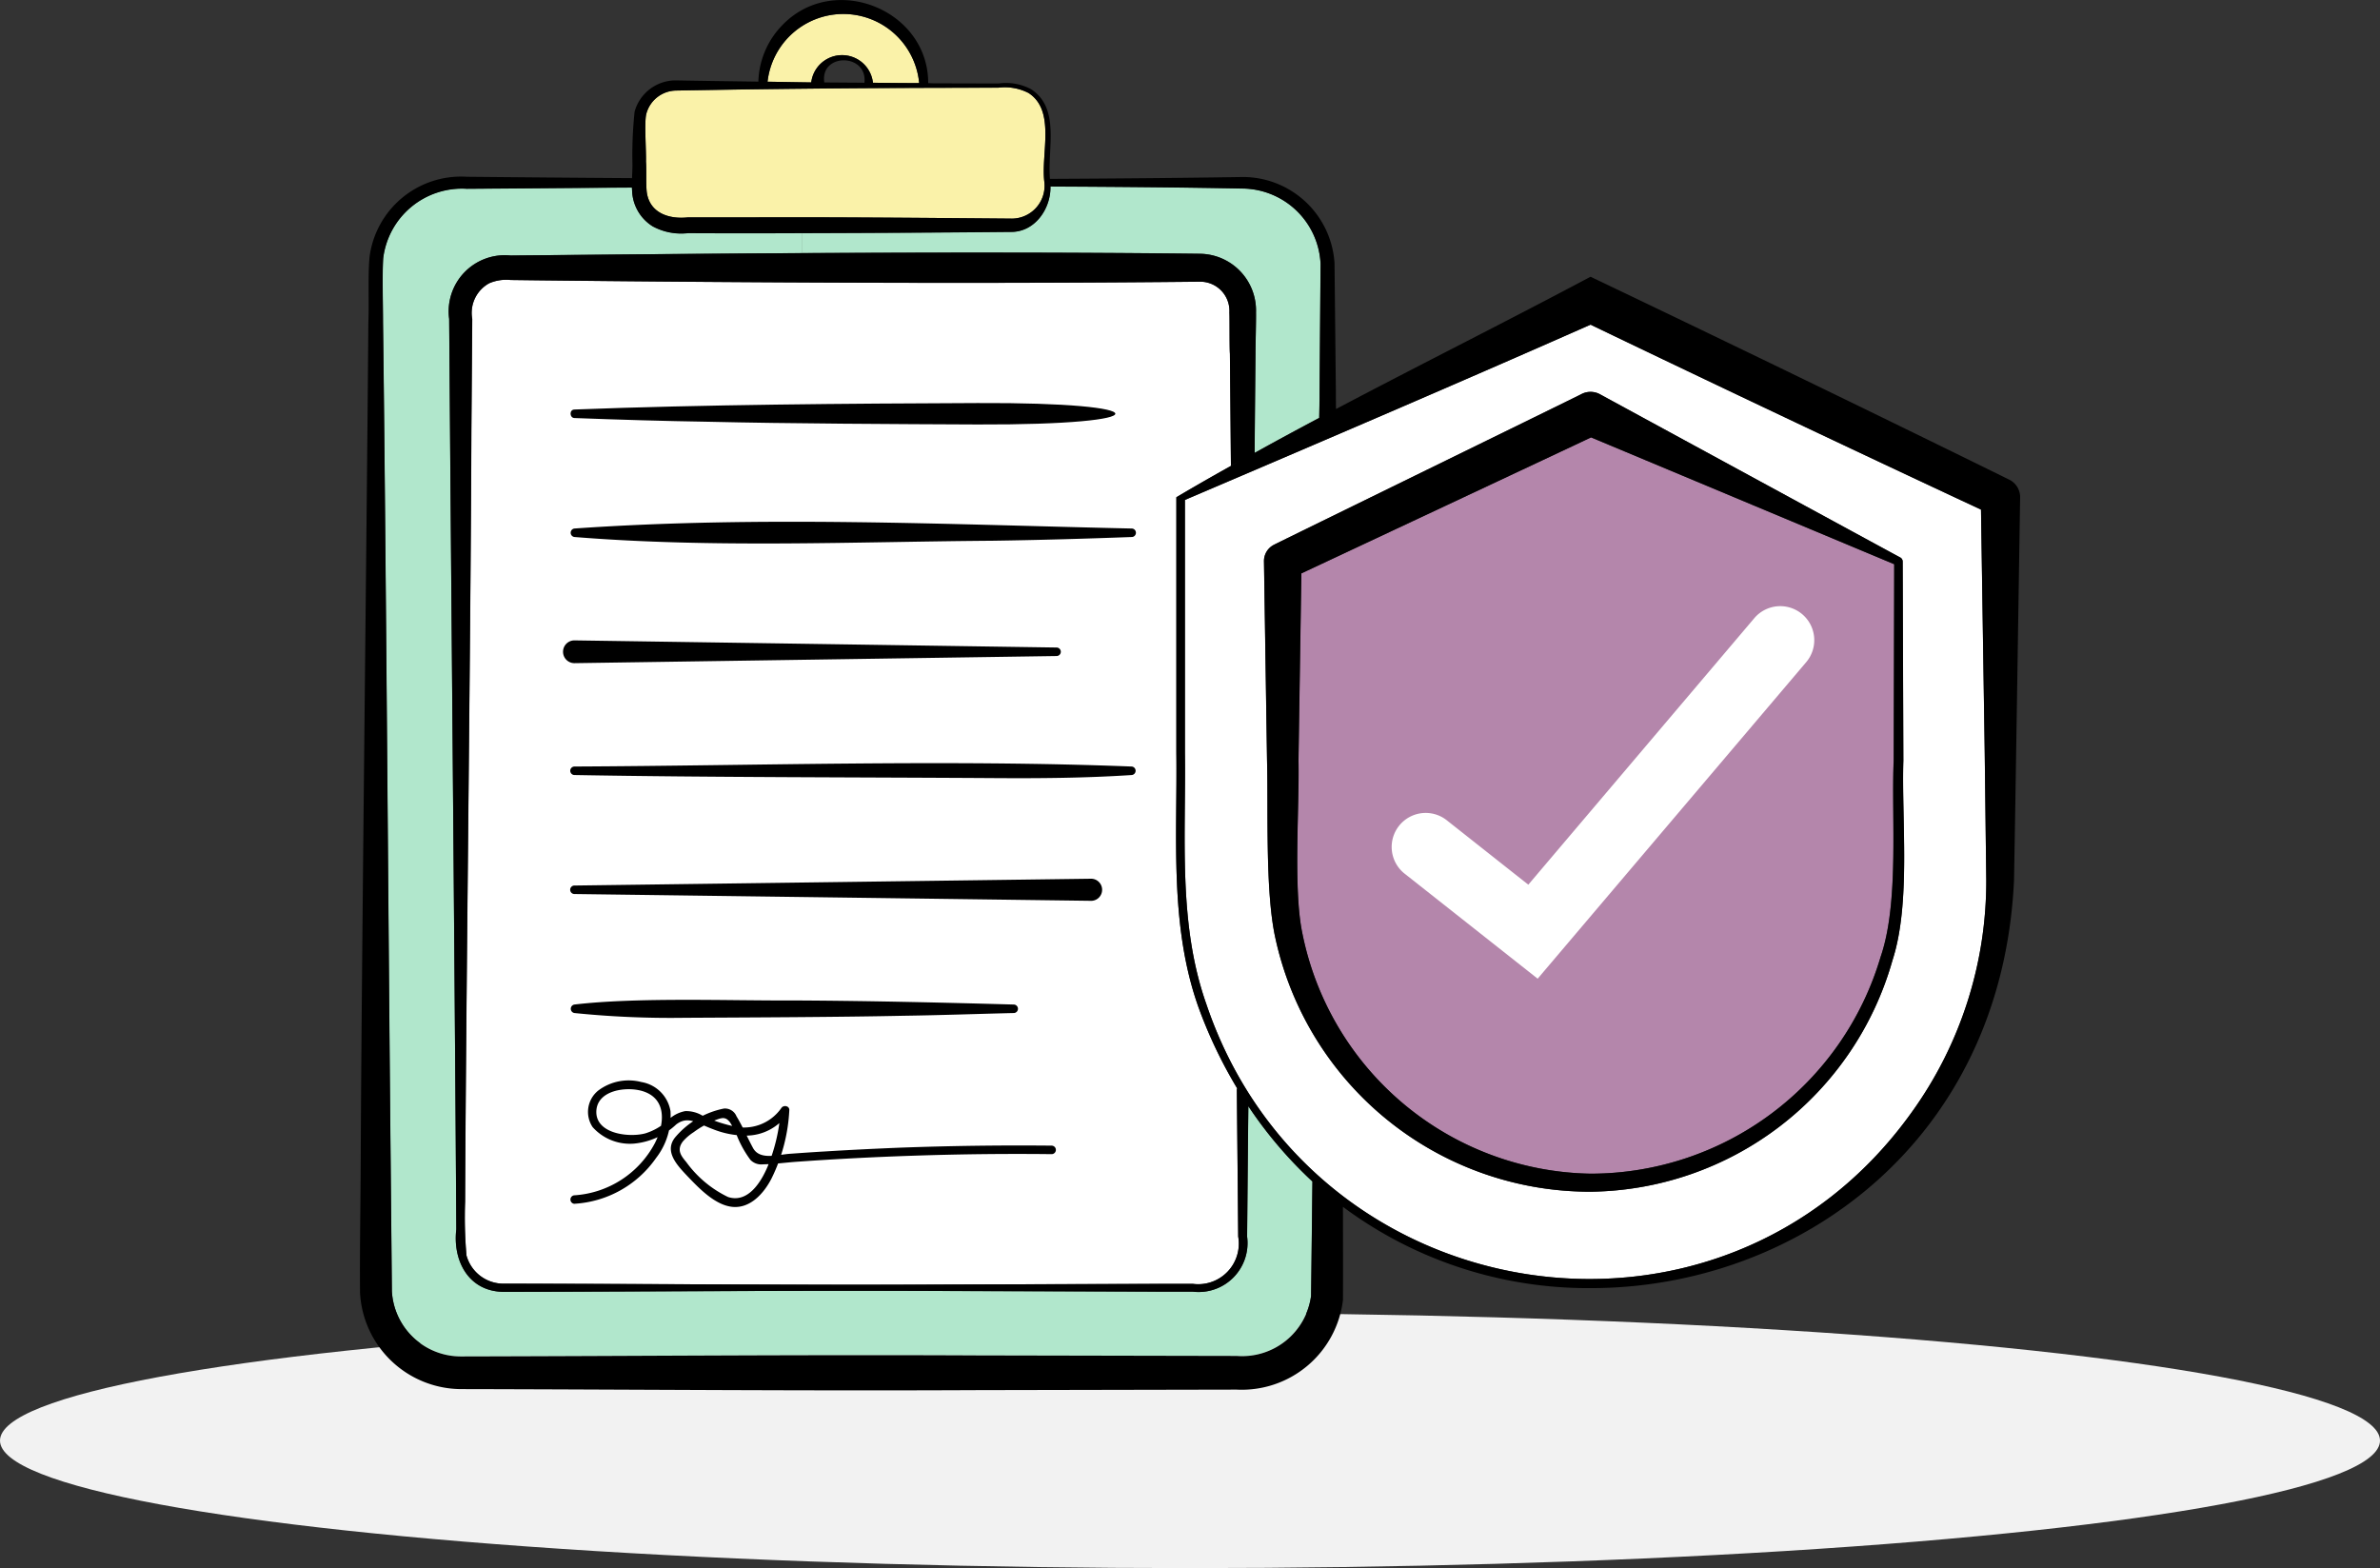
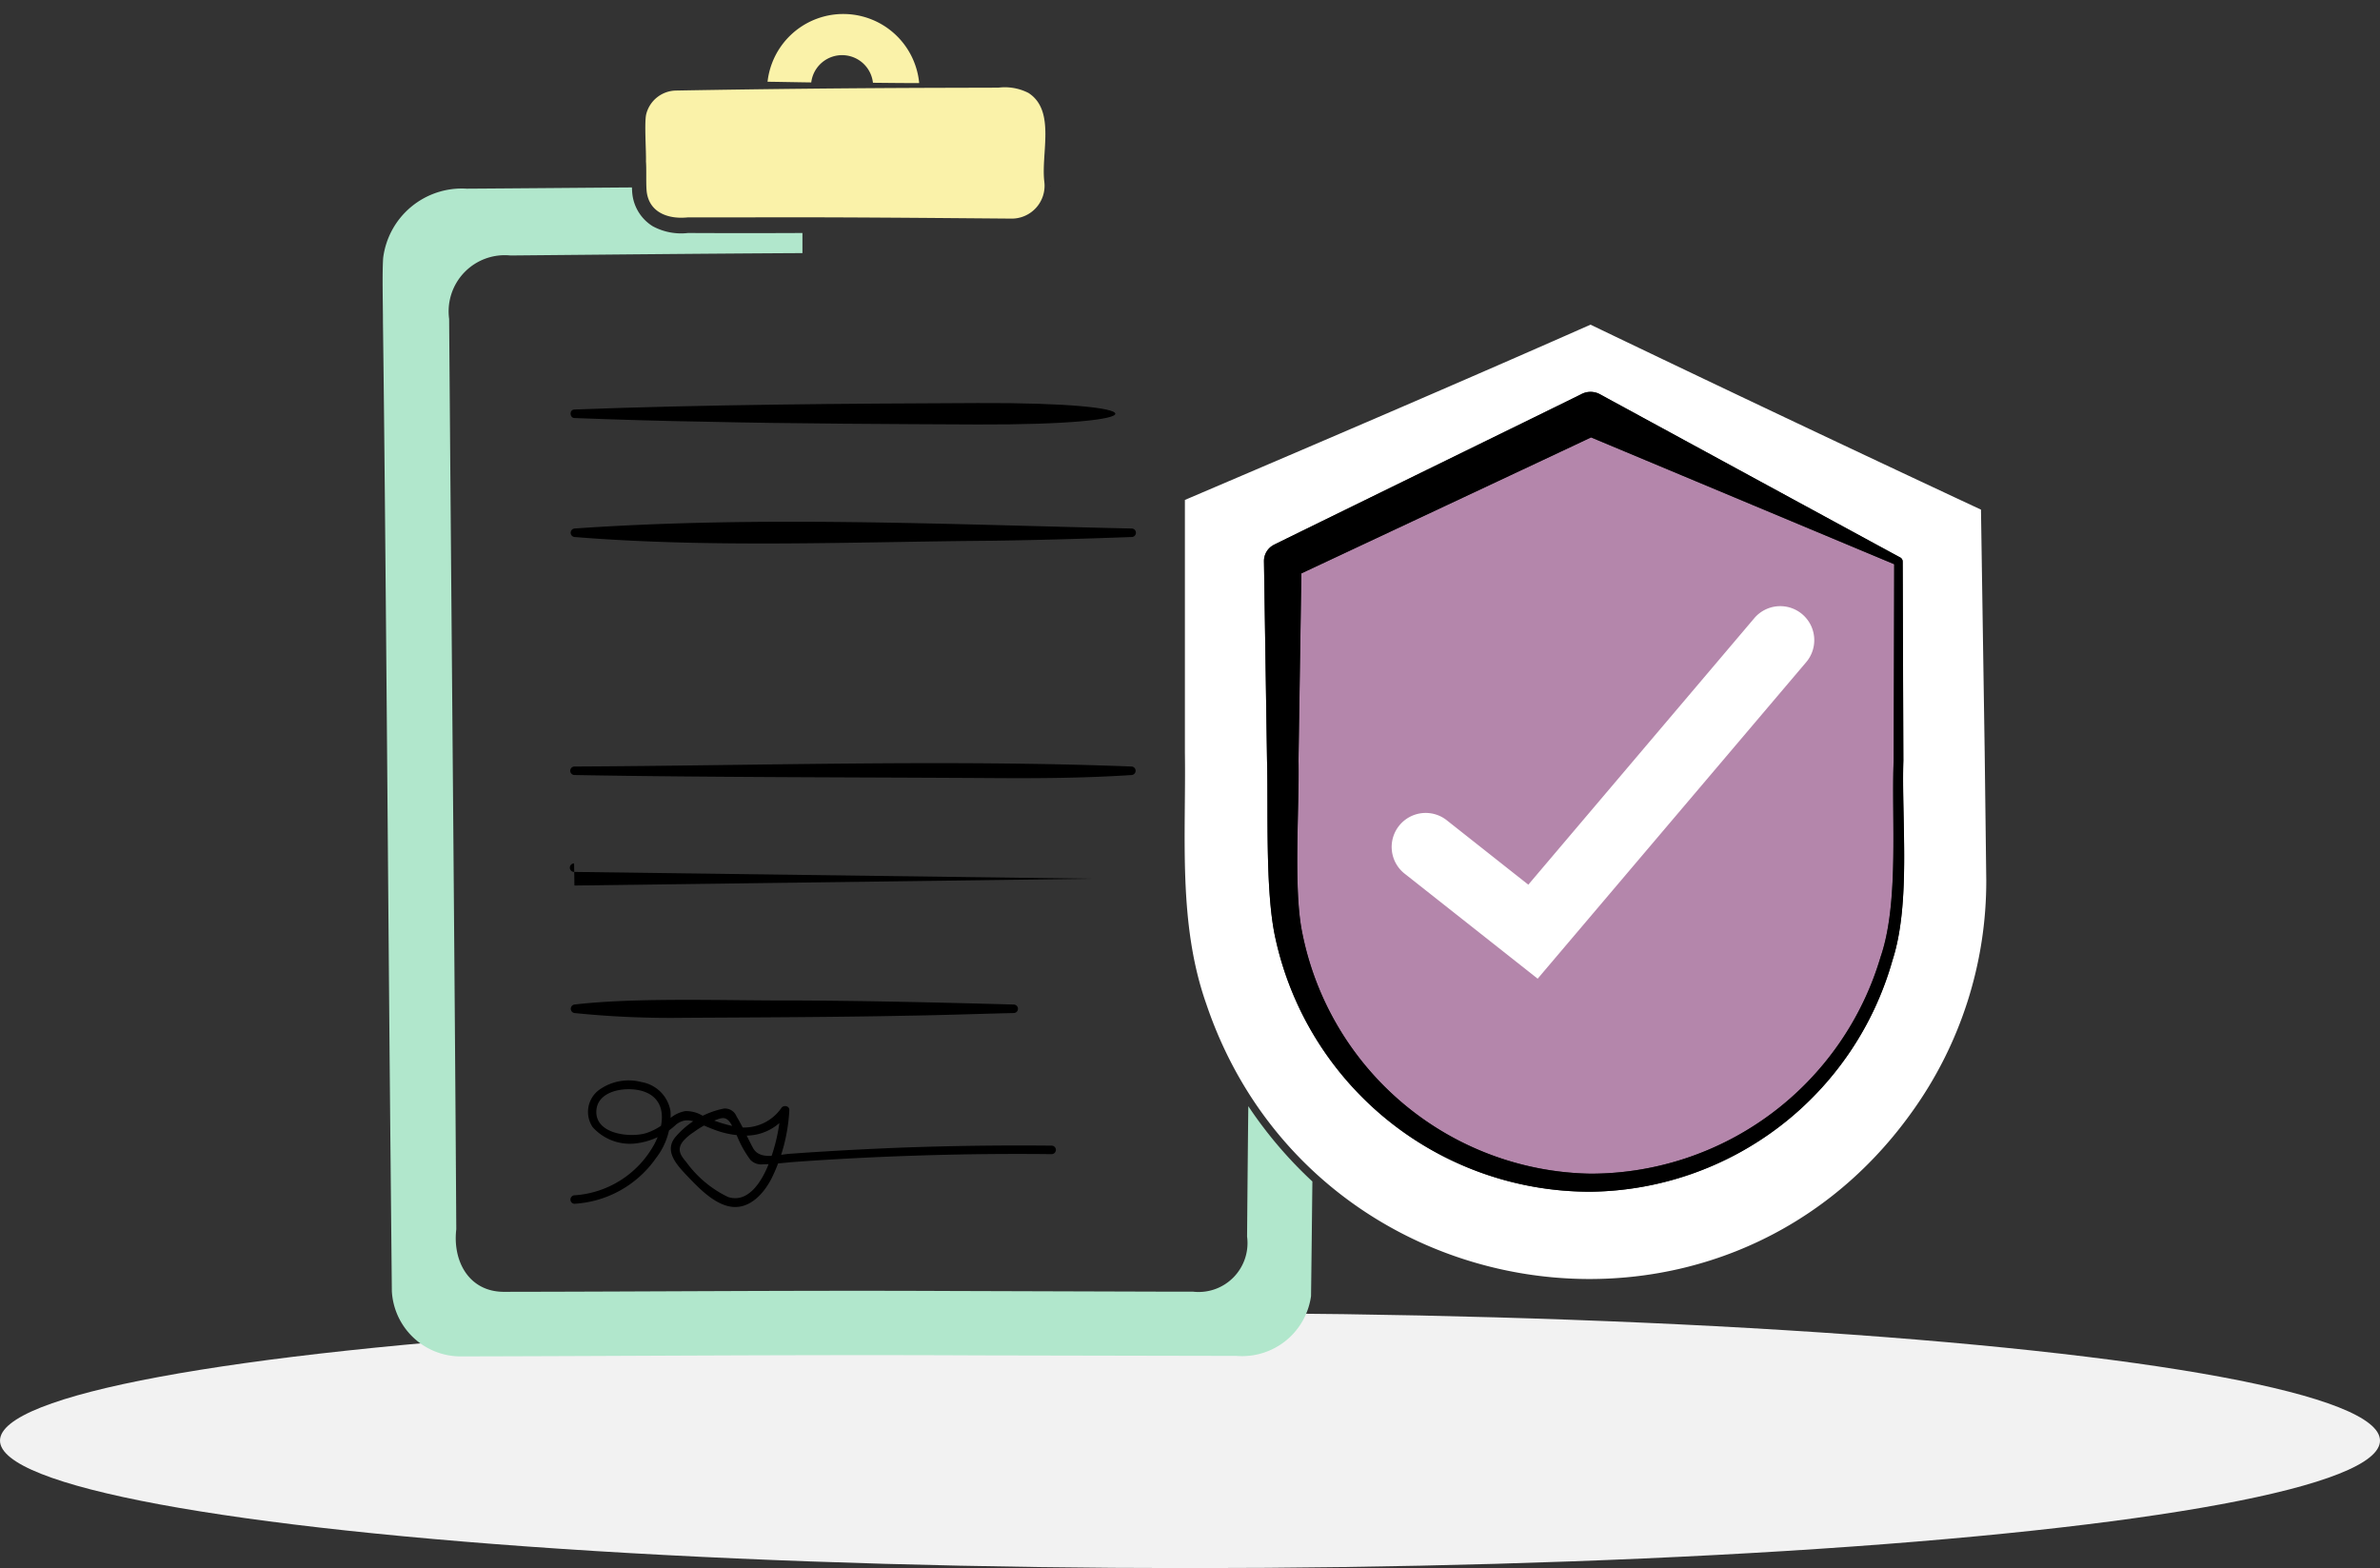
<svg xmlns="http://www.w3.org/2000/svg" id="Insurers" width="192" height="126.497" viewBox="0 0 192 126.497">
  <rect x="0" y="0" width="192" height="126.497" fill="#333333" stroke="none" />
  <ellipse id="Ellipse_79" data-name="Ellipse 79" cx="96" cy="10.286" rx="96" ry="10.286" transform="translate(0 105.926)" fill="#f2f2f2" />
  <g id="Group_20" data-name="Group 20" transform="translate(29.04 0)">
    <g id="XMLID_00000045618275510002661090000011208387115020557213_">
      <g id="Group_19" data-name="Group 19">
        <path id="Path_74" data-name="Path 74" d="M194.355,78.141a31.892,31.892,0,0,1-6.007,18.734c-15.387,21.531-48.494,16.224-56.914-8.722-2.3-6.514-1.632-13.495-1.728-20.283V47.489c11.15-4.759,22.053-9.422,32.722-14.139q15.675,7.529,31.5,14.921l.3,19.6Zm-7.57,6.487c1.495-4.594.727-11.342.878-16.114l-.055-16.073a.376.376,0,0,0-.178-.3c-.014,0-24.233-13.166-24.247-13.179a1.59,1.59,0,0,0-1.509,0c-.014.027-24.754,12.11-24.768,12.137a1.468,1.468,0,0,0-.823,1.344l.247,16.073c.11,3.909-.165,10.45.658,14.249a25.977,25.977,0,0,0,25.44,20.53A25.625,25.625,0,0,0,186.785,84.628Z" transform="translate(-63.158 -7.159)" fill="#fff" />
-         <path id="Path_75" data-name="Path 75" d="M146.515,89.349a37.461,37.461,0,0,0,3.209,6.706.833.833,0,0,1-.1-.137c.041,4.443.082,8.517.11,11.973a3.274,3.274,0,0,1-3.662,3.813H143.84l-17.8.055c-11.863.055-23.739-.055-35.6-.069a3.094,3.094,0,0,1-2.962-2.277,35.06,35.06,0,0,1-.11-4.347c.069-16.155.453-45.861.507-62.3l.069-8.9a2.718,2.718,0,0,1,1.371-2.88,3.476,3.476,0,0,1,1.714-.261l2.235.027c17.239.192,36.261.288,53.4.11a2.355,2.355,0,0,1,2.359,2.482c.027.59,0,2.77.041,3.333l.082,8.914v.123c.274-.151.562-.3.837-.453-1.769.974-3.525,1.975-5.239,2.99v20.6C144.828,75.7,144.183,82.766,146.515,89.349Z" transform="translate(-78.883 -8.136)" fill="#fff" />
        <path id="Path_76" data-name="Path 76" d="M160.009,39.98l24.453,10.231c0,1.934-.041,15.84-.041,15.84-.192,4.622.453,11.465-1.056,15.84a24.41,24.41,0,0,1-23.4,17.486,24.135,24.135,0,0,1-23.273-19.515c-.713-3.566-.206-10.107-.288-13.81l.233-15.1C138.162,50.238,158.72,40.6,160.009,39.98Z" transform="translate(-60.698 -4.696)" fill="#b486ab" />
        <path id="Path_77" data-name="Path 77" d="M105.15,20.541a6.149,6.149,0,0,1,12.233.11c-1.248,0-2.482-.014-3.73-.027a2.506,2.506,0,0,0-4.978-.027C107.5,20.582,106.316,20.555,105.15,20.541Z" transform="translate(-72.27 -13.947)" fill="#faf2a9" />
        <path id="Path_78" data-name="Path 78" d="M128.871,19.836c2.208,1.426,1,4.869,1.275,7.145a2.652,2.652,0,0,1-2.729,2.99c-6.939-.055-13.879-.123-20.818-.1h-5.2c-1.522.165-3.072-.343-3.319-2-.082-.6-.014-1.838-.069-2.51.027-.8-.137-3.072.014-3.785a2.52,2.52,0,0,1,2.4-1.934q10.409-.185,20.818-.219l5.2-.014A4.189,4.189,0,0,1,128.871,19.836Z" transform="translate(-74.94 -12.337)" fill="#faf2a9" />
-         <path id="Path_79" data-name="Path 79" d="M107.2,28.978c5.609-.014,11.246-.041,16.786-.1,1.975.041,3.264-1.893,3.223-3.662,5.266.027,10.45.069,15.511.165A6.37,6.37,0,0,1,149,31.46l-.082,10.409c0,.658-.014,1.33-.027,2.016-1.755.933-3.483,1.865-5.211,2.825.014-2.263.069-8,.069-8,0-.672.055-2.688.041-3.333a4.578,4.578,0,0,0-4.5-4.731c-10.341-.123-21.257-.11-32.091-.055Z" transform="translate(-71.509 -10.178)" fill="#b1e7cc" />
        <path id="Path_80" data-name="Path 80" d="M116.37,30.574c-7.968.041-15.909.123-23.547.192a4.53,4.53,0,0,0-4.951,5.115l.069,8.9c.137,17.4.411,47.41.507,64.539-.3,2.523.974,5.006,3.785,5.047,11.863-.014,23.739-.123,35.6-.069l17.8.055h2.235a3.946,3.946,0,0,0,4.375-4.443c.027-3.072.055-6.638.1-10.519a33.936,33.936,0,0,0,5.17,6.075c-.041,3.36-.069,6.473-.11,9.243a5.612,5.612,0,0,1-6.007,4.827l-20.859-.041c-13.92-.069-27.826.055-41.733.082a5.566,5.566,0,0,1-5.554-5.266l-.1-10.368c-.165-16.293-.4-51.25-.617-67.8,0-1.426-.069-3.813.014-5.157A6.4,6.4,0,0,1,89.3,25.376c4.361-.027,8.818-.069,13.317-.1.014.192.014.384.041.576a3.519,3.519,0,0,0,1.632,2.551,4.821,4.821,0,0,0,2.853.549c3.058.014,6.144.014,9.23,0v1.618Z" transform="translate(-80.679 -10.156)" fill="#b1e7cc" />
        <path id="Path_81" data-name="Path 81" d="M160.7,101.825a25.978,25.978,0,0,1-25.44-20.53c-.823-3.8-.549-10.341-.658-14.249l-.247-16.073a1.468,1.468,0,0,1,.823-1.344c.014-.027,24.754-12.11,24.768-12.137a1.59,1.59,0,0,1,1.509,0c.014.014,24.233,13.179,24.247,13.179a.376.376,0,0,1,.178.3l.055,16.073c-.151,4.773.617,11.52-.878,16.114A25.625,25.625,0,0,1,160.7,101.825Zm.041-60.85c-1.289.617-21.847,10.258-23.369,10.971l-.233,15.1c.082,3.7-.425,10.245.288,13.81A24.135,24.135,0,0,0,160.7,100.371a24.41,24.41,0,0,0,23.4-17.486c1.509-4.375.864-11.218,1.056-15.84,0,0,.041-13.906.041-15.84Z" transform="translate(-61.425 -5.691)" />
        <path id="Path_82" data-name="Path 82" d="M121.78,25.19a.05.05,0,0,1,.014.041h-.014Z" transform="translate(-66.094 -10.19)" />
-         <path id="Path_83" data-name="Path 83" d="M149.451,95.246c8.421,24.946,41.527,30.254,56.914,8.722a31.892,31.892,0,0,0,6.007-18.734l-.123-10.272-.3-19.6q-15.861-7.406-31.5-14.921c-10.67,4.718-21.573,9.381-32.722,14.139V74.962C147.819,81.751,147.147,88.731,149.451,95.246ZM117.579,20.9a2.506,2.506,0,0,1,4.978.027c1.248.014,2.482.027,3.73.027a6.149,6.149,0,0,0-12.233-.11C115.221,20.859,116.4,20.887,117.579,20.9Zm9.9.439q-10.409.021-20.818.219a2.52,2.52,0,0,0-2.4,1.934c-.151.713.014,2.99-.014,3.785.055.672-.014,1.906.069,2.51.247,1.659,1.8,2.167,3.319,2h5.2c6.939-.027,13.879.041,20.818.1a2.652,2.652,0,0,0,2.729-2.99c-.274-2.277.933-5.719-1.275-7.145a4.189,4.189,0,0,0-2.427-.425Zm-5.609-.411c.261-2.4-3.593-2.414-3.237-.027C119.705,20.914,120.789,20.914,121.872,20.928Zm27.086,16.046c-17.143.178-36.165.082-53.4-.11l-2.235-.027A3.476,3.476,0,0,0,91.6,37.1a2.718,2.718,0,0,0-1.371,2.88l-.069,8.9c-.055,16.443-.439,46.149-.507,62.3a35.06,35.06,0,0,0,.11,4.347,3.094,3.094,0,0,0,2.962,2.277c11.863.014,23.739.123,35.6.069l17.8-.055h2.235a3.274,3.274,0,0,0,3.662-3.813c-.027-3.456-.069-7.529-.11-11.973a.833.833,0,0,0,.1.137,37.462,37.462,0,0,1-3.209-6.706c-2.331-6.583-1.687-13.646-1.769-20.5v-20.6c1.714-1.015,3.47-2.016,5.239-2.99-.274.151-.562.3-.837.453V51.7l-.082-8.914c-.041-.562-.014-2.743-.041-3.333A2.355,2.355,0,0,0,148.958,36.974ZM81.95,34.958a7.443,7.443,0,0,1,7.845-6.446c4.361.041,8.818.082,13.33.11.014-.466.041-.919.027-1.344a32.711,32.711,0,0,1,.178-4.018,3.436,3.436,0,0,1,3.333-2.523c2.222.041,4.43.069,6.651.1a6.79,6.79,0,0,1,1.879-4.5c4.142-4.4,11.835-1.33,11.822,4.622.151,0,.315.014.466.014l5.2.014a4.317,4.317,0,0,1,2.619.453c2.4,1.536,1.317,4.841,1.536,7.241,5.266-.027,10.478-.069,15.552-.151a7.417,7.417,0,0,1,7.406,6.953l.11,10.464c0,.425,0,.864.014,1.3,6.747-3.566,13.7-7.035,20.53-10.67q16.971,8.105,33.792,16.375a1.578,1.578,0,0,1,.864,1.413c-.11,6.885-.37,24.261-.494,30.912-.987,21.12-17.527,32.887-34.135,32.887a33.134,33.134,0,0,1-20-6.555c0,2.7.014,5.225,0,7.515a8.225,8.225,0,0,1-8.585,7.227l-20.859.041c-13.92.069-27.826-.055-41.733-.082a8.21,8.21,0,0,1-8.119-7.776c-.027-3.607.041-6.994.055-10.491.069-16.224.494-51.319.617-67.8C81.922,38.729,81.8,36.507,81.95,34.958Zm1.8,83.451a5.566,5.566,0,0,0,5.554,5.266c13.906-.027,27.813-.151,41.733-.082l20.859.041a5.612,5.612,0,0,0,6.007-4.827c.041-2.77.069-5.883.11-9.243a33.937,33.937,0,0,1-5.17-6.075c-.041,3.881-.069,7.447-.1,10.519a3.946,3.946,0,0,1-4.375,4.443h-2.235l-17.8-.055c-11.863-.055-23.739.055-35.6.069-2.811-.041-4.087-2.523-3.785-5.047-.1-17.129-.37-47.136-.507-64.539l-.069-8.9a4.53,4.53,0,0,1,4.951-5.115c7.639-.069,15.579-.151,23.547-.192,10.834-.055,21.751-.069,32.091.055a4.578,4.578,0,0,1,4.5,4.731c.014.645-.041,2.661-.041,3.333,0,0-.055,5.733-.069,8,1.728-.96,3.456-1.893,5.211-2.825.014-.686.027-1.358.027-2.016l.082-10.409a6.37,6.37,0,0,0-6.281-6.075c-5.061-.1-10.245-.137-15.511-.165a.05.05,0,0,0-.014-.041v.041h.014c.041,1.769-1.248,3.7-3.223,3.662-5.541.055-11.177.082-16.786.1-3.086.014-6.171.014-9.23,0a4.821,4.821,0,0,1-2.853-.549,3.519,3.519,0,0,1-1.632-2.551c-.027-.192-.027-.384-.041-.576-4.5.027-8.955.069-13.317.1a6.4,6.4,0,0,0-6.747,5.609c-.082,1.344-.014,3.73-.014,5.157.219,16.553.453,51.511.617,67.8Z" transform="translate(-81.175 -14.252)" />
      </g>
    </g>
  </g>
  <path id="Path_84" data-name="Path 84" d="M93.875,38.482c10.437-.4,22.025-.48,32.517-.521,14.757-.069,14.894,1.783,0,1.728-6.391-.027-15.374-.069-21.682-.219-3.607-.055-7.227-.165-10.834-.3-.411-.014-.425-.686,0-.686Z" transform="translate(-47.534 -5.447)" />
  <path id="Path_85" data-name="Path 85" d="M93.87,45.488c14.976-1.042,29.966-.329,44.955,0a.343.343,0,0,1,0,.686c-3.744.137-7.488.247-11.232.3-11.246.082-22.478.6-33.71-.3a.345.345,0,0,1-.014-.686Z" transform="translate(-47.53 -2.853)" />
-   <path id="Path_86" data-name="Path 86" d="M94.037,51.92l38.894.576a.343.343,0,0,1,0,.686l-38.894.576a.919.919,0,0,1,0-1.838Z" transform="translate(-47.696 -0.261)" />
  <path id="Path_87" data-name="Path 87" d="M93.877,59.414c14.729-.069,30.213-.576,44.955,0a.344.344,0,0,1,0,.686c-3.744.247-7.488.274-11.232.247-10.9-.069-22.875-.055-33.71-.247a.343.343,0,0,1-.014-.686Z" transform="translate(-47.537 2.421)" />
-   <path id="Path_88" data-name="Path 88" d="M93.878,66.489l41.691-.549a.892.892,0,0,1,.027,1.783l-41.719-.549a.343.343,0,0,1,0-.686Z" transform="translate(-47.537 4.946)" />
+   <path id="Path_88" data-name="Path 88" d="M93.878,66.489l41.691-.549l-41.719-.549a.343.343,0,0,1,0-.686Z" transform="translate(-47.537 4.946)" />
  <path id="Path_89" data-name="Path 89" d="M93.869,73.443c5.1-.6,12.521-.3,17.719-.329,5.911.027,11.808.165,17.719.329a.343.343,0,0,1,0,.686c-2.949.069-5.911.178-8.859.219-5.129.11-12.521.137-17.719.165a76.588,76.588,0,0,1-8.859-.384.347.347,0,0,1,0-.686Z" transform="translate(-47.529 7.592)" />
  <g id="Group_21" data-name="Group 21" transform="translate(46.008 87.171)">
    <path id="Path_90" data-name="Path 90" d="M93.88,87.751a8.633,8.633,0,0,0,6.583-3.689,5.583,5.583,0,0,0,1.166-3.785,2.855,2.855,0,0,0-2.345-2.345,4.08,4.08,0,0,0-3.483.686,2.207,2.207,0,0,0-.453,2.949,4.035,4.035,0,0,0,3.346,1.33,5.721,5.721,0,0,0,3.387-1.536c.713-.549,1.289-.343,2.043-.014.343.151.686.3,1.029.425a7.155,7.155,0,0,0,2.51.48,4.094,4.094,0,0,0,3.5-1.879c-.219-.055-.425-.11-.645-.178a14.3,14.3,0,0,1-1.07,4.594c-.535,1.248-1.591,2.935-3.182,2.414a8.959,8.959,0,0,1-3.36-2.811c-.411-.494-.809-.974-.274-1.673a4.051,4.051,0,0,1,.864-.741,7.707,7.707,0,0,1,1.865-1.015c.48-.178.741-.206,1.07.219a6.991,6.991,0,0,1,.549,1.056,8.666,8.666,0,0,0,1.1,1.975,1.218,1.218,0,0,0,1.015.357c.823-.014,1.673-.123,2.5-.192,3.237-.233,6.459-.4,9.7-.507q5.534-.185,11.081-.123a.343.343,0,0,0,0-.686c-4.087-.041-8.187.014-12.274.165-1.989.082-3.977.178-5.952.3-.96.055-1.934.123-2.894.192-.987.069-2.427.549-2.976-.48-.453-.837-.837-1.742-1.33-2.551a1,1,0,0,0-1.015-.617,6.937,6.937,0,0,0-3.867,2.249c-1.029,1.166.1,2.331.946,3.223.905.946,2.194,2.3,3.579,2.455,1.467.165,2.578-1.1,3.182-2.277a13.99,13.99,0,0,0,1.44-5.513c.027-.357-.466-.453-.645-.178a3.669,3.669,0,0,1-3.977,1.44,11.315,11.315,0,0,1-2.4-.837,2.566,2.566,0,0,0-1.371-.357,2.657,2.657,0,0,0-1.426.768,4.8,4.8,0,0,1-1.8,1.029c-1.262.343-3.909.069-3.95-1.687-.027-1.824,2.482-2.139,3.8-1.7,1.934.645,1.687,2.7.919,4.183a7.924,7.924,0,0,1-6.5,4.2.344.344,0,0,0,.027.686Z" transform="translate(-93.547 -77.815)" />
  </g>
  <g id="Group_22" data-name="Group 22" transform="translate(112.321 48.92)">
    <path id="Path_91" data-name="Path 91" d="M153.626,79.953l-10.683-8.434a2.744,2.744,0,1,1,3.4-4.306l6.528,5.157,18.213-21.477a2.744,2.744,0,1,1,4.183,3.552Z" transform="translate(-141.9 -49.923)" fill="#fff" />
  </g>
</svg>